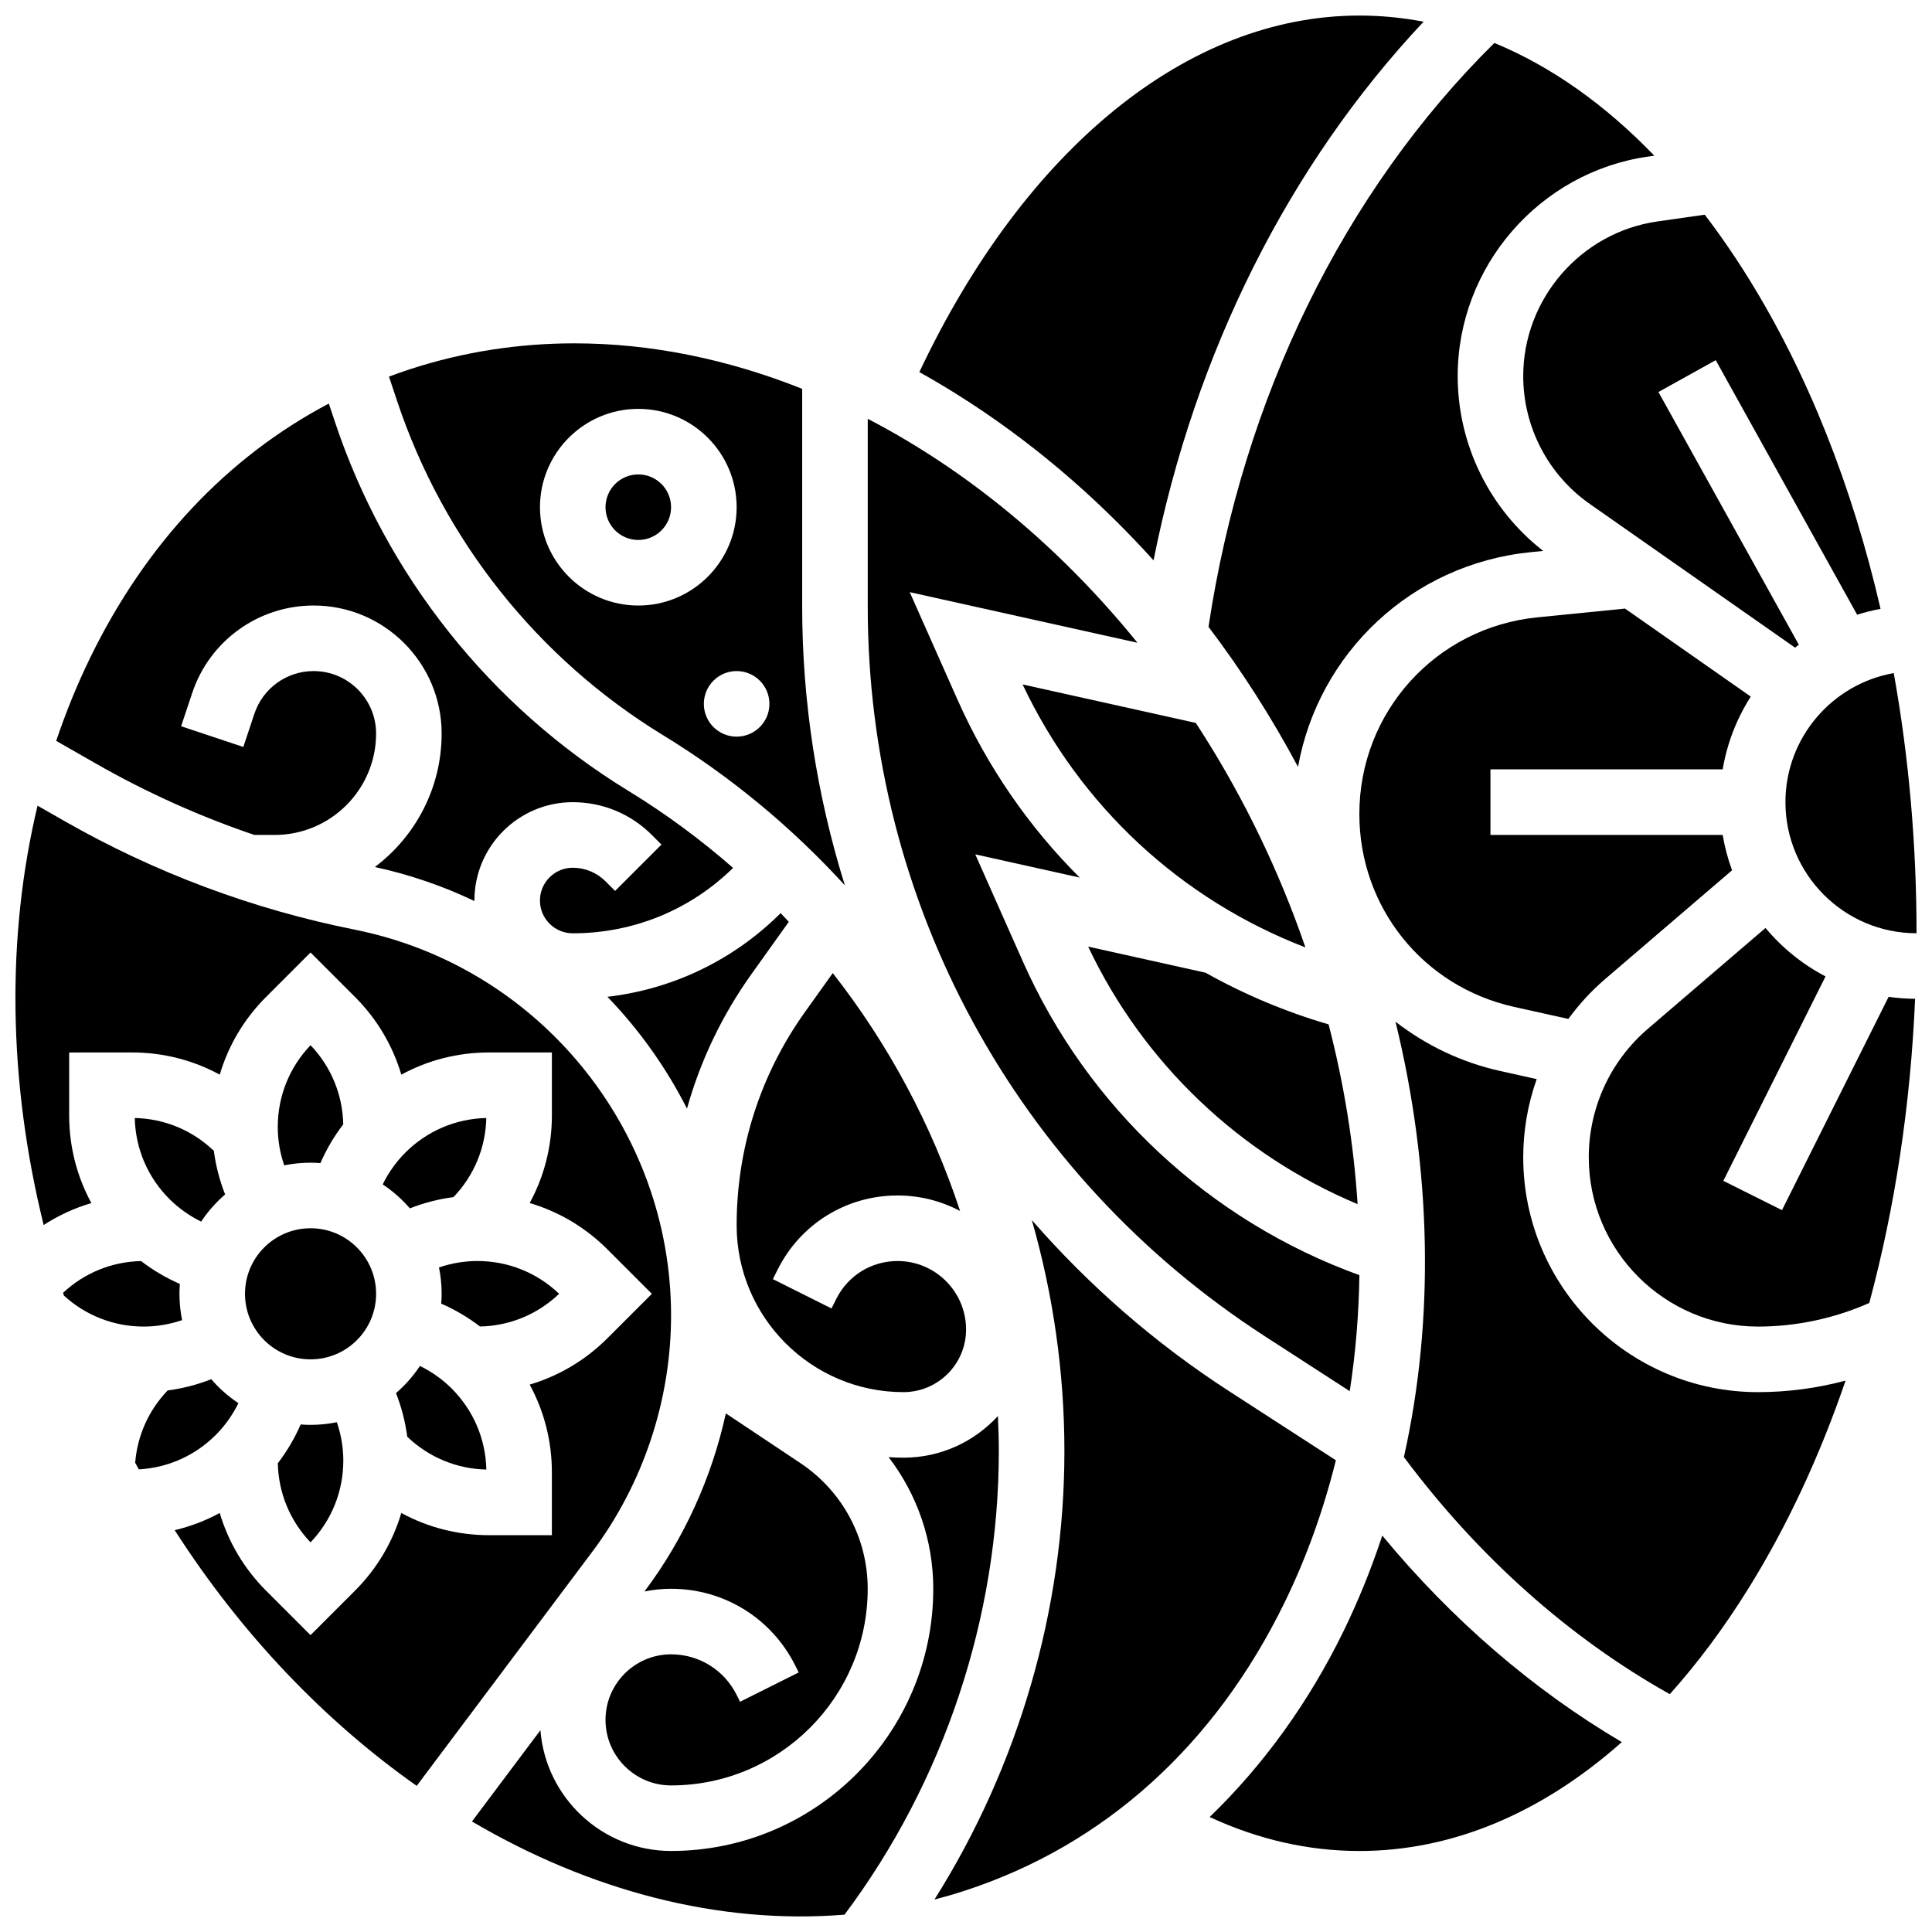
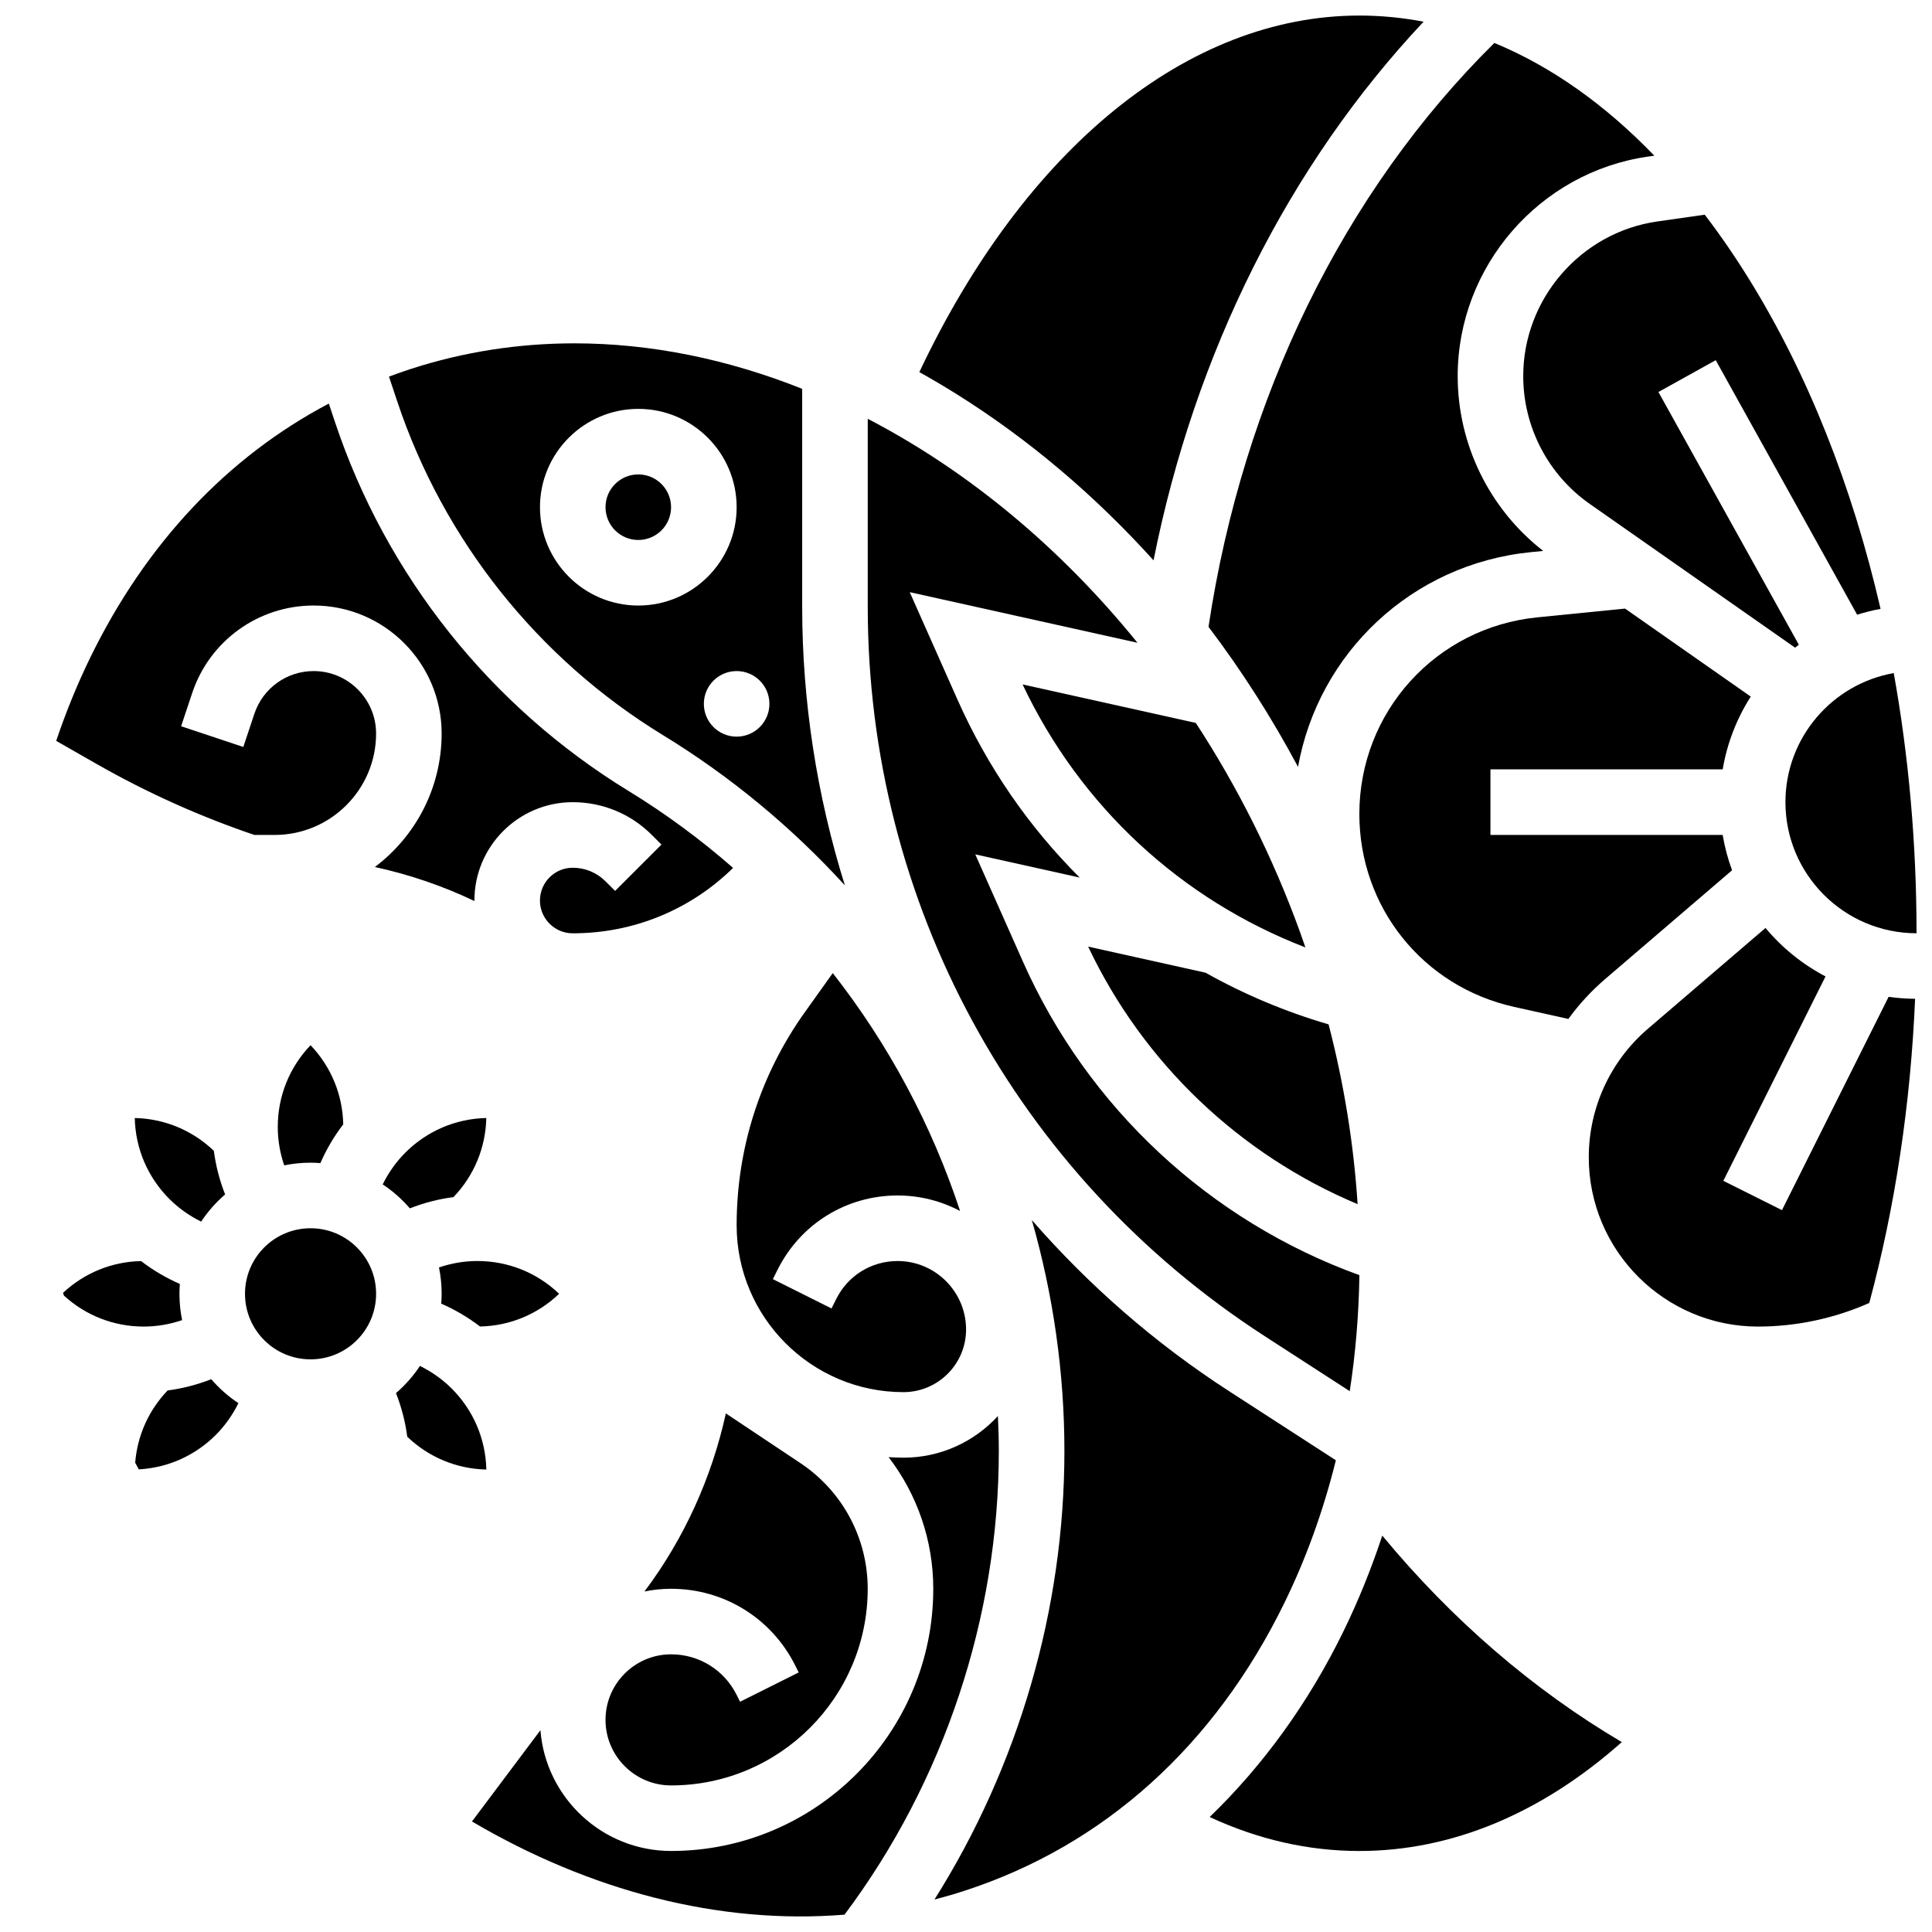
<svg xmlns="http://www.w3.org/2000/svg" width="800px" height="800px" version="1.1" viewBox="144 144 512 512">
  <defs>
    <clipPath id="e">
      <path d="m617 322h34.902v70h-34.902z" />
    </clipPath>
    <clipPath id="d">
      <path d="m387 148.09h135v144.91h-135z" />
    </clipPath>
    <clipPath id="c">
      <path d="m269 519h140v132.9h-140z" />
    </clipPath>
    <clipPath id="b">
      <path d="m565 389h86.902v107h-86.902z" />
    </clipPath>
    <clipPath id="a">
      <path d="m148.09 357h173.91v261h-173.91z" />
    </clipPath>
  </defs>
  <path d="m400.02 496.34c0-10.012-8.145-18.156-18.156-18.156-6.922 0-13.145 3.844-16.238 10.035l-1.266 2.535-15.539-7.769 1.266-2.535c6.059-12.109 18.234-19.637 31.777-19.637 5.981 0 11.617 1.492 16.57 4.113-7.512-22.797-18.953-44.172-33.742-63.047l-7.352 10.293c-11.855 16.598-18.121 36.148-18.121 56.547 0 24.379 19.836 44.211 44.211 44.211 9.148 0 16.59-7.441 16.59-16.59z" />
-   <path d="m353.04 388.29c-0.719-0.77-1.434-1.543-2.164-2.301-12.41 12.379-28.473 20.145-45.902 22.172 8.445 8.754 15.562 18.746 21.086 29.633 3.551-12.711 9.309-24.766 17.141-35.727z" />
  <path d="m192.26 493.85c-0.461-2.254-0.703-4.59-0.703-6.981 0-0.879 0.043-1.75 0.109-2.613-3.656-1.594-7.113-3.629-10.277-6.055-7.773 0.156-15.031 3.137-20.684 8.418 0.078 0.242 0.156 0.484 0.238 0.73 5.793 5.301 13.254 8.207 21.156 8.207 3.445-0.004 6.891-0.594 10.16-1.707z" />
  <path d="m339.21 593.15c-3.312-6.621-9.969-10.738-17.371-10.738-9.578 0-17.371 7.793-17.371 17.371s7.793 17.371 17.371 17.371c28.738 0 52.113-23.379 52.113-52.113 0-13.406-6.66-25.848-17.812-33.285l-19.781-13.188c-3.727 16.969-11.027 33.133-21.48 47.07l-0.094 0.125c2.277-0.473 4.637-0.723 7.055-0.723 14.027 0 26.637 7.793 32.91 20.34l0.918 1.832-15.539 7.769z" />
  <path d="m211.41 365.27h5.379c14.82 0 26.879-12.059 26.879-26.875 0-9.125-7.426-16.555-16.551-16.555-7.137 0-13.445 4.547-15.703 11.316l-2.934 8.801-16.48-5.496 2.934-8.801c4.621-13.867 17.555-23.191 32.184-23.191 18.707 0 33.922 15.219 33.922 33.926 0 14.445-6.957 27.289-17.695 35.371 9.262 2.012 18.094 5.059 26.383 9.016 0-0.047-0.004-0.09-0.004-0.137 0-14.367 11.691-26.059 26.059-26.059 7.922 0 15.367 3.086 20.969 8.688l2.543 2.547-12.285 12.281-2.543-2.543c-2.32-2.32-5.406-3.598-8.688-3.598-4.789 0-8.688 3.898-8.688 8.688 0 4.789 3.898 8.688 8.688 8.688 16.117 0 31.203-6.242 42.496-17.332-8.582-7.512-17.828-14.352-27.691-20.383-36.617-22.375-64.258-57.121-77.828-97.832l-1.613-4.84c-26.84 14.145-48.441 37.039-63.195 67.258-3.481 7.125-6.484 14.523-9.055 22.133l10.711 6.121c13.352 7.613 27.336 13.898 41.809 18.809z" />
  <path d="m321.84 278.41c0 4.797-3.891 8.688-8.688 8.688s-8.684-3.891-8.684-8.688 3.887-8.684 8.684-8.684 8.688 3.887 8.688 8.684" />
  <path d="m319.65 338.79c17.918 10.949 34.156 24.406 48.246 39.836-7.438-23.836-11.309-48.77-11.309-73.816v-57.766c-19.703-7.852-40.102-12.055-60.348-12.055-14.688 0-29.285 2.207-43.484 6.824-1.914 0.621-3.801 1.293-5.672 1.992l2.16 6.481c12.277 36.832 37.281 68.262 70.406 88.504zm28.254-8.262c0 4.797-3.891 8.688-8.688 8.688s-8.688-3.891-8.688-8.688c0-4.797 3.891-8.688 8.688-8.688s8.688 3.891 8.688 8.688zm-34.746-78.172c14.367 0 26.059 11.688 26.059 26.059 0 14.367-11.691 26.059-26.059 26.059s-26.059-11.688-26.059-26.059c0.004-14.371 11.691-26.059 26.059-26.059z" />
  <path d="m547.67 243.66c0 13.488 6.598 26.164 17.648 33.898l54.398 38.078c0.332-0.262 0.656-0.527 0.992-0.781l-37.207-66.969 15.184-8.438 37.473 67.453c2.019-0.641 4.094-1.152 6.207-1.547-7.504-32.543-19.309-62.348-34.961-87.562-3.723-6-7.609-11.629-11.629-16.898l-12.586 1.797c-20.246 2.898-35.52 20.508-35.52 40.969z" />
  <path d="m487.99 347.23c5.414-30.184 30.121-53.746 61.684-56.902l3.289-0.328c-14.238-11.09-22.66-28.188-22.66-46.34 0-29.047 21.684-54.051 50.441-58.16l1.672-0.238c-13.137-13.629-27.422-23.695-42.395-29.879-39.895 39.414-66.641 94.039-75.75 154.74 8.781 11.586 16.719 24.004 23.719 37.109z" />
  <path d="m600.53 347.89c1.18-7 3.758-13.523 7.438-19.285l-33.32-23.324-23.246 2.324c-26.883 2.688-47.16 25.09-47.16 52.109 0 24.734 16.863 45.758 41.008 51.121l14.379 3.195c2.812-3.856 6.074-7.422 9.773-10.59l33.613-28.809c-1.113-3.004-1.945-6.137-2.492-9.367h-61.539v-17.371z" />
  <g clip-path="url(#e)">
    <path d="m617.16 356.58c0 19.156 15.586 34.742 34.742 34.742 0-23.691-2.066-46.848-6.039-68.949-16.285 2.871-28.703 17.113-28.703 34.207z" />
  </g>
  <path d="m503.78 463.11c-1.012-15.75-3.566-31.719-7.688-47.637-11.492-3.363-22.418-7.973-32.621-13.699l-31.102-6.91c14.613 30.852 40.129 55.121 71.41 68.246z" />
  <g clip-path="url(#d)">
-     <path d="m449.7 292.5c10.945-55.07 35.859-104.77 71.566-142.75-5.617-1.07-11.297-1.629-17.023-1.629-45.402 0-88.578 35.164-116.61 94.488 3.312 1.848 6.609 3.793 9.883 5.844 19.137 11.98 36.672 26.859 52.188 44.051z" />
+     <path d="m449.7 292.5c10.945-55.07 35.859-104.77 71.566-142.75-5.617-1.07-11.297-1.629-17.023-1.629-45.402 0-88.578 35.164-116.61 94.488 3.312 1.848 6.609 3.793 9.883 5.844 19.137 11.98 36.672 26.859 52.188 44.051" />
  </g>
  <path d="m488.5 390.95c-7.25-19.988-16.609-38.543-27.602-55.367l-45.898-10.199c15.281 32.309 41.992 56.992 74.945 69.691-0.473-1.379-0.945-2.754-1.445-4.125z" />
  <path d="m479.09 498.05 22.605 14.625c1.551-10.039 2.402-20.316 2.559-30.742-39.66-14.371-71.941-44.332-89.148-83.051l-12.648-28.465 27.676 6.148c-13.422-13.371-24.445-29.281-32.398-47.172l-12.648-28.465 60.359 13.414c-20.586-25.43-45.145-45.672-71.484-59.352v49.809c-0.004 78.41 39.297 150.65 105.13 193.25z" />
  <path d="m245.42 457.88c2.684 1.777 5.106 3.918 7.199 6.348 3.715-1.461 7.606-2.469 11.562-2.988 5.449-5.691 8.52-13.078 8.695-20.957-8.113 0.184-15.711 3.426-21.469 9.184-2.441 2.445-4.465 5.305-5.988 8.414z" />
  <path d="m498.02 530.99-28.363-18.352c-19.453-12.586-37.039-27.891-52.211-45.309 5.684 19.848 8.633 40.473 8.633 61.219 0 41.895-12.133 83.469-34.438 118.85 2.672-0.695 5.336-1.465 7.984-2.328 36.949-12.02 66.273-38.43 84.801-76.387 5.809-11.898 10.328-24.535 13.594-37.691z" />
  <g clip-path="url(#c)">
    <path d="m408.46 519.26c-6.215 6.777-15.133 11.039-25.035 11.039-1.324 0-2.629-0.055-3.934-0.141 7.57 9.871 11.836 22.062 11.836 34.883 0 38.316-31.172 69.484-69.484 69.484-18.234 0-33.223-14.125-34.625-32.004l-18.141 24.188c31.223 18.363 65.41 27.402 98.73 24.695 26.371-35.227 40.891-78.852 40.891-122.86 0-3.102-0.098-6.195-0.238-9.285z" />
  </g>
  <path d="m270.5 478.18c-3.449 0-6.898 0.59-10.164 1.707 0.461 2.254 0.703 4.59 0.703 6.981 0 0.879-0.043 1.75-0.109 2.613 3.656 1.594 7.113 3.629 10.277 6.055 7.891-0.16 15.273-3.227 20.965-8.668-5.863-5.606-13.531-8.688-21.672-8.688z" />
  <path d="m255.29 505.99c-1.777 2.684-3.918 5.106-6.348 7.199 1.461 3.715 2.469 7.606 2.988 11.562 5.691 5.449 13.078 8.52 20.957 8.695-0.184-8.113-3.426-15.711-9.184-21.469-2.445-2.441-5.309-4.469-8.414-5.988z" />
  <g clip-path="url(#b)">
    <path d="m616.24 464.7-15.539-7.769 27.082-54.168c-6.113-3.207-11.52-7.582-15.906-12.844l-31.172 26.719c-9.953 8.531-15.664 20.945-15.664 34.059 0 24.734 20.125 44.859 44.859 44.859 10.113 0 20.227-2.16 29.477-6.258 6.812-25.305 10.941-52.477 12.145-80.609-2.379-0.016-4.723-0.195-7.016-0.523z" />
  </g>
  <path d="m510.32 550.95c-2.887 8.723-6.305 17.203-10.289 25.363-9.246 18.934-21.262 35.508-35.457 49.215 12.875 5.973 26.172 9.004 39.672 9.004 24.574 0 48.336-10.02 69.551-28.859-23.48-13.836-45.066-32.453-63.477-54.723z" />
-   <path d="m547.67 450.7c0-7.152 1.242-14.145 3.566-20.727l-9.754-2.168c-10.102-2.246-19.555-6.75-27.664-13.047 9.629 39.371 10.34 79.043 2.231 115.38 19.656 26.367 43.852 47.949 70.465 62.832 7.383-8.234 14.383-17.613 20.895-28.109 10.258-16.527 18.859-35.035 25.688-54.988-7.559 2.016-15.383 3.059-23.203 3.059-34.305 0.004-62.223-27.914-62.223-62.227z" />
  <path d="m197.31 467.74c1.777-2.684 3.918-5.106 6.348-7.199-1.461-3.715-2.469-7.606-2.988-11.562-5.691-5.449-13.078-8.52-20.957-8.695 0.184 8.113 3.426 15.711 9.184 21.469 2.449 2.441 5.309 4.465 8.414 5.988z" />
  <g clip-path="url(#a)">
-     <path d="m321.84 492.64c0-49.543-35.262-92.559-83.844-102.27-27.102-5.422-53.008-15.121-77.004-28.832l-7.039-4.023c-8.312 34.73-7.801 73.035 1.621 111.13 3.922-2.551 8.176-4.5 12.641-5.82-3.84-7.055-5.883-14.996-5.883-23.25v-16.656l16.656-0.008c8.254 0 16.195 2.043 23.25 5.883 2.273-7.703 6.441-14.762 12.281-20.598l11.777-11.777 11.777 11.777c5.836 5.84 10.004 12.898 12.281 20.598 7.055-3.84 14.992-5.883 23.25-5.883h16.656v16.656c0 8.254-2.043 16.195-5.883 23.25 7.703 2.273 14.762 6.441 20.598 12.281l11.773 11.777-11.777 11.777c-5.84 5.836-12.898 10.004-20.598 12.281 3.84 7.055 5.883 14.992 5.883 23.25v16.656h-16.656c-8.254 0-16.195-2.043-23.25-5.883-2.273 7.703-6.441 14.762-12.281 20.598l-11.777 11.777-11.777-11.777c-5.836-5.84-10.004-12.898-12.281-20.598-3.754 2.043-7.762 3.57-11.934 4.559 17.684 27.57 39.742 50.582 64.133 67.762l46.539-62.055c13.457-17.938 20.867-40.16 20.867-62.578z" />
-   </g>
+     </g>
  <path d="m207.18 515.85c-2.684-1.777-5.106-3.918-7.199-6.348-3.715 1.461-7.606 2.469-11.562 2.988-5.019 5.242-8.02 11.953-8.594 19.148 0.316 0.59 0.641 1.176 0.961 1.762 7.711-0.43 14.902-3.633 20.406-9.137 2.441-2.445 4.465-5.309 5.988-8.414z" />
-   <path d="m223.68 521.5c-1.594 3.652-3.629 7.113-6.055 10.277 0.172 7.875 3.227 15.273 8.668 20.965 5.606-5.863 8.688-13.535 8.688-21.676 0-3.449-0.59-6.898-1.707-10.164-2.254 0.461-4.59 0.703-6.981 0.703-0.879 0.004-1.746-0.039-2.613-0.105z" />
  <path d="m243.67 486.87c0 9.594-7.777 17.371-17.371 17.371s-17.371-7.777-17.371-17.371 7.777-17.371 17.371-17.371 17.371 7.777 17.371 17.371" />
  <path d="m228.91 452.23c1.59-3.652 3.629-7.113 6.055-10.277-0.172-7.875-3.227-15.273-8.668-20.965-5.606 5.863-8.688 13.535-8.688 21.676 0 3.449 0.59 6.898 1.707 10.164 2.254-0.461 4.59-0.703 6.981-0.703 0.879 0 1.75 0.043 2.613 0.105z" />
</svg>